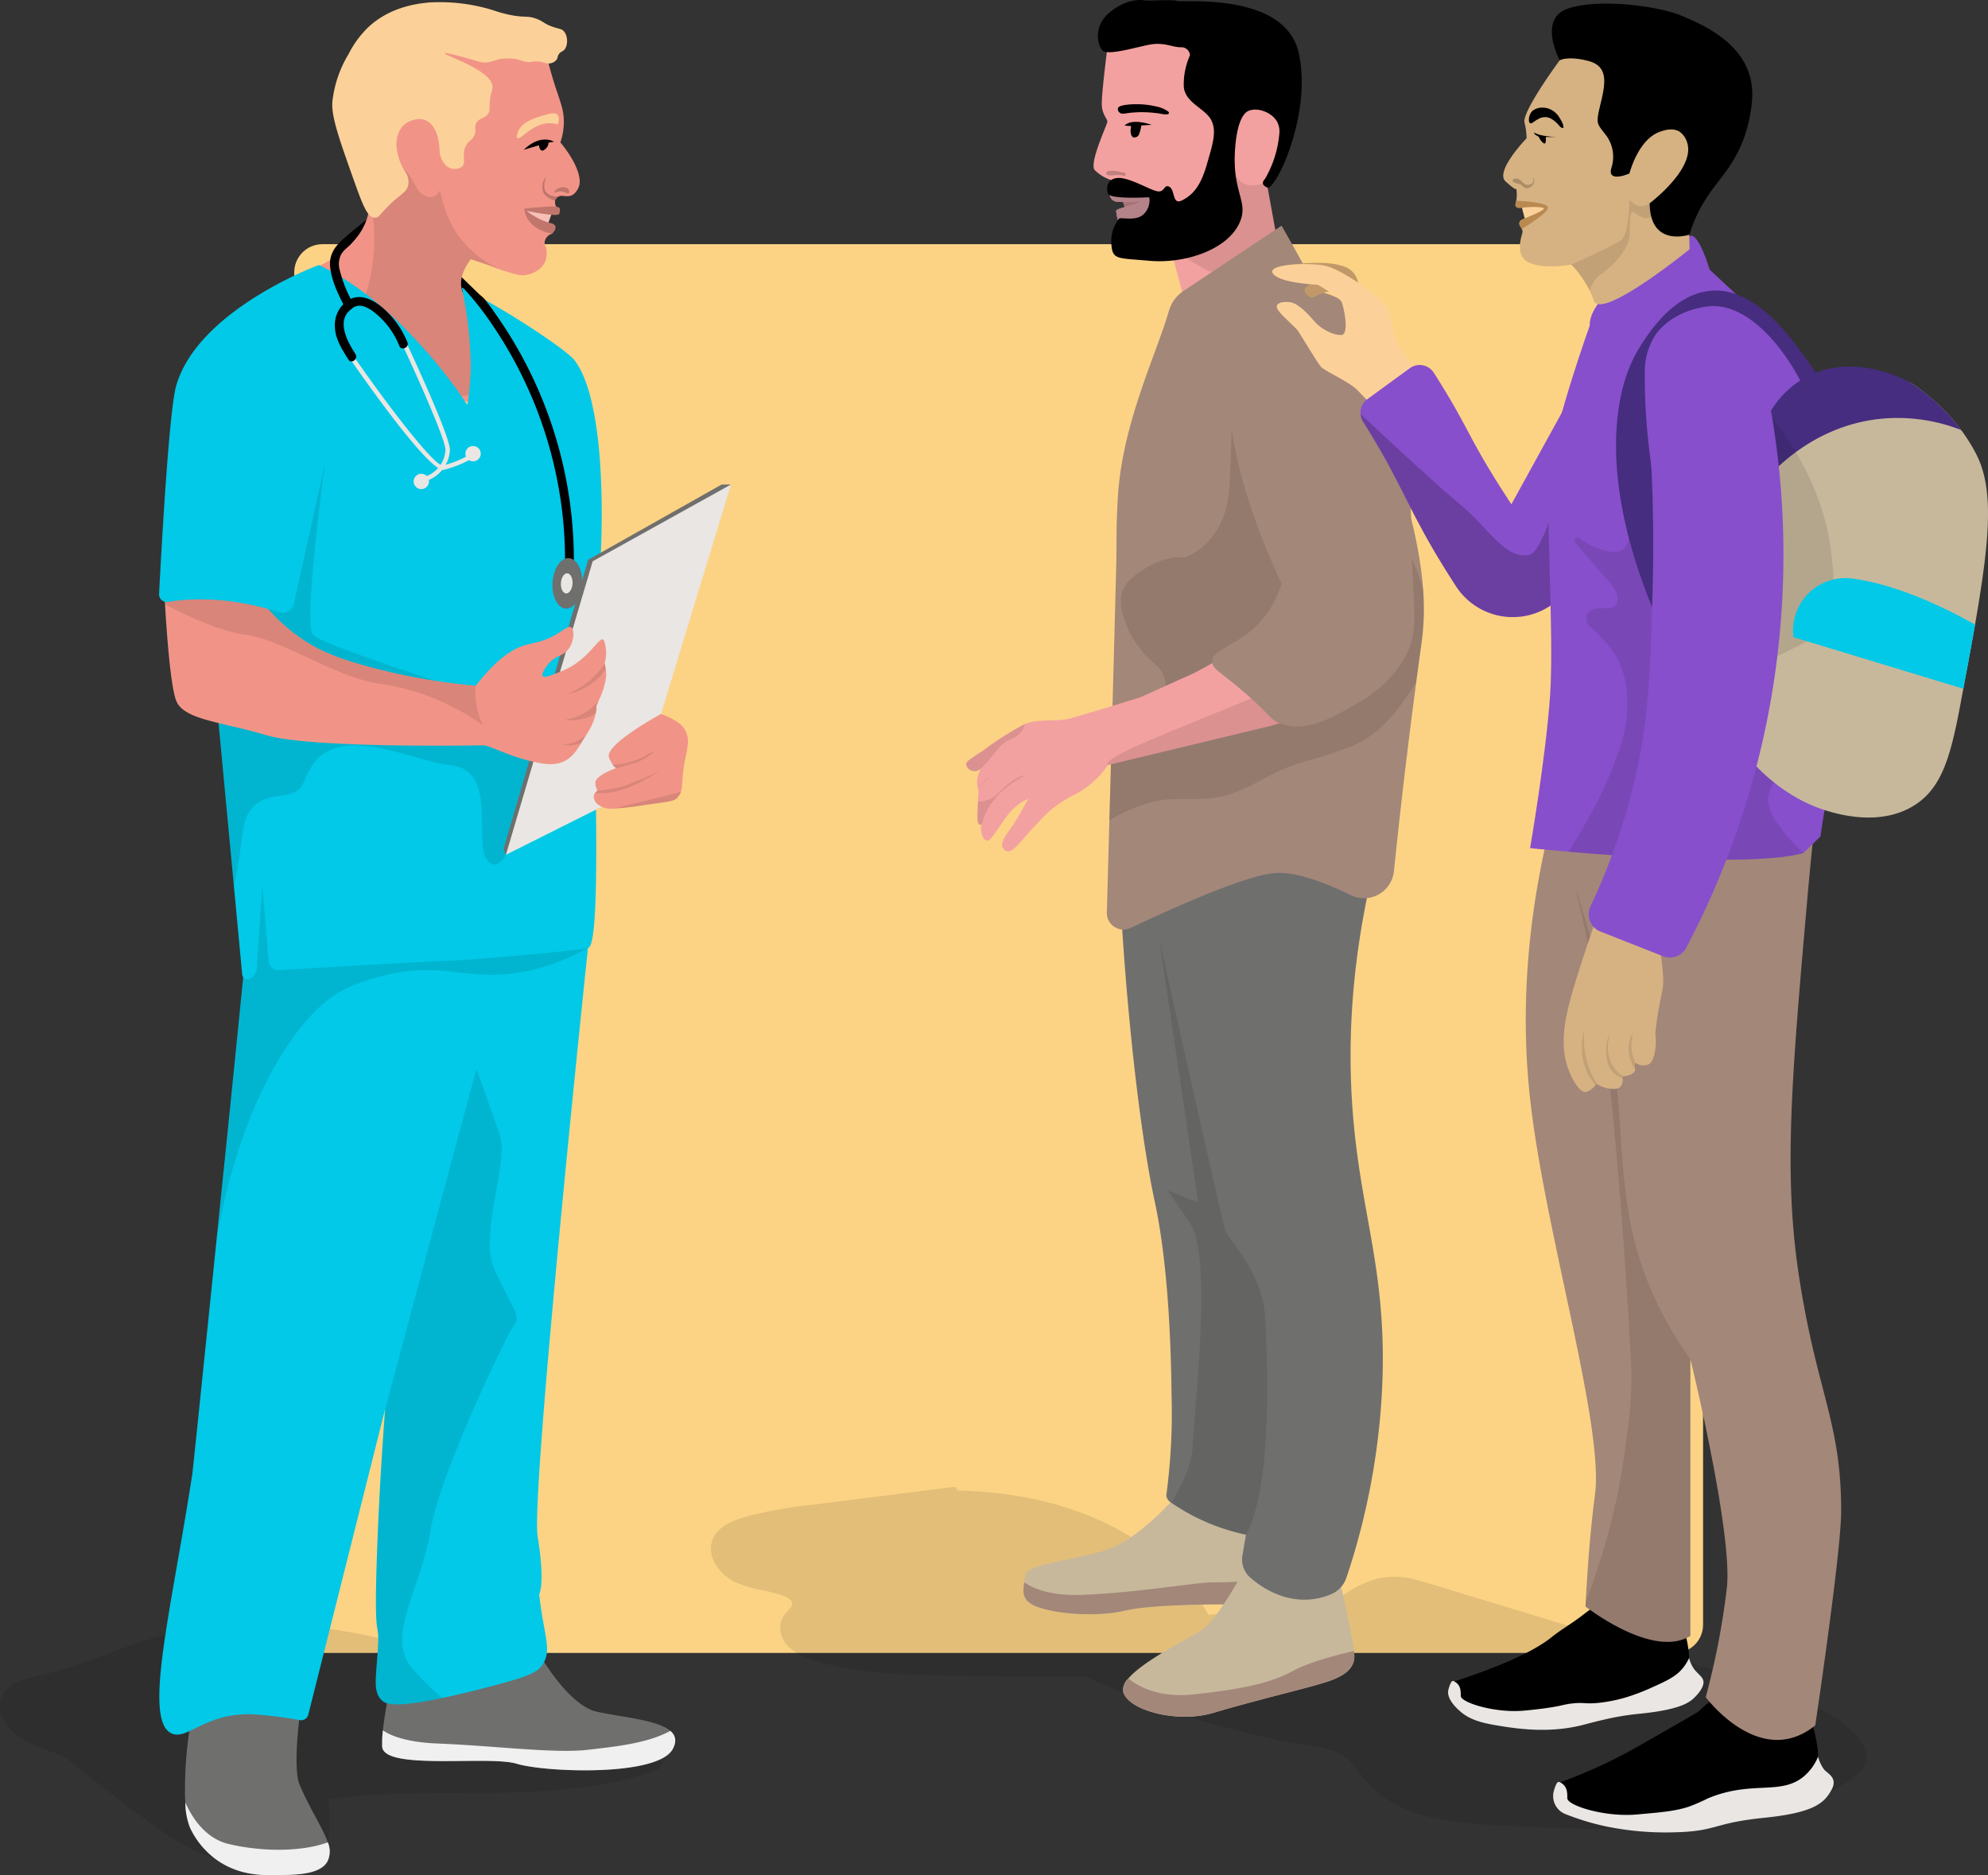
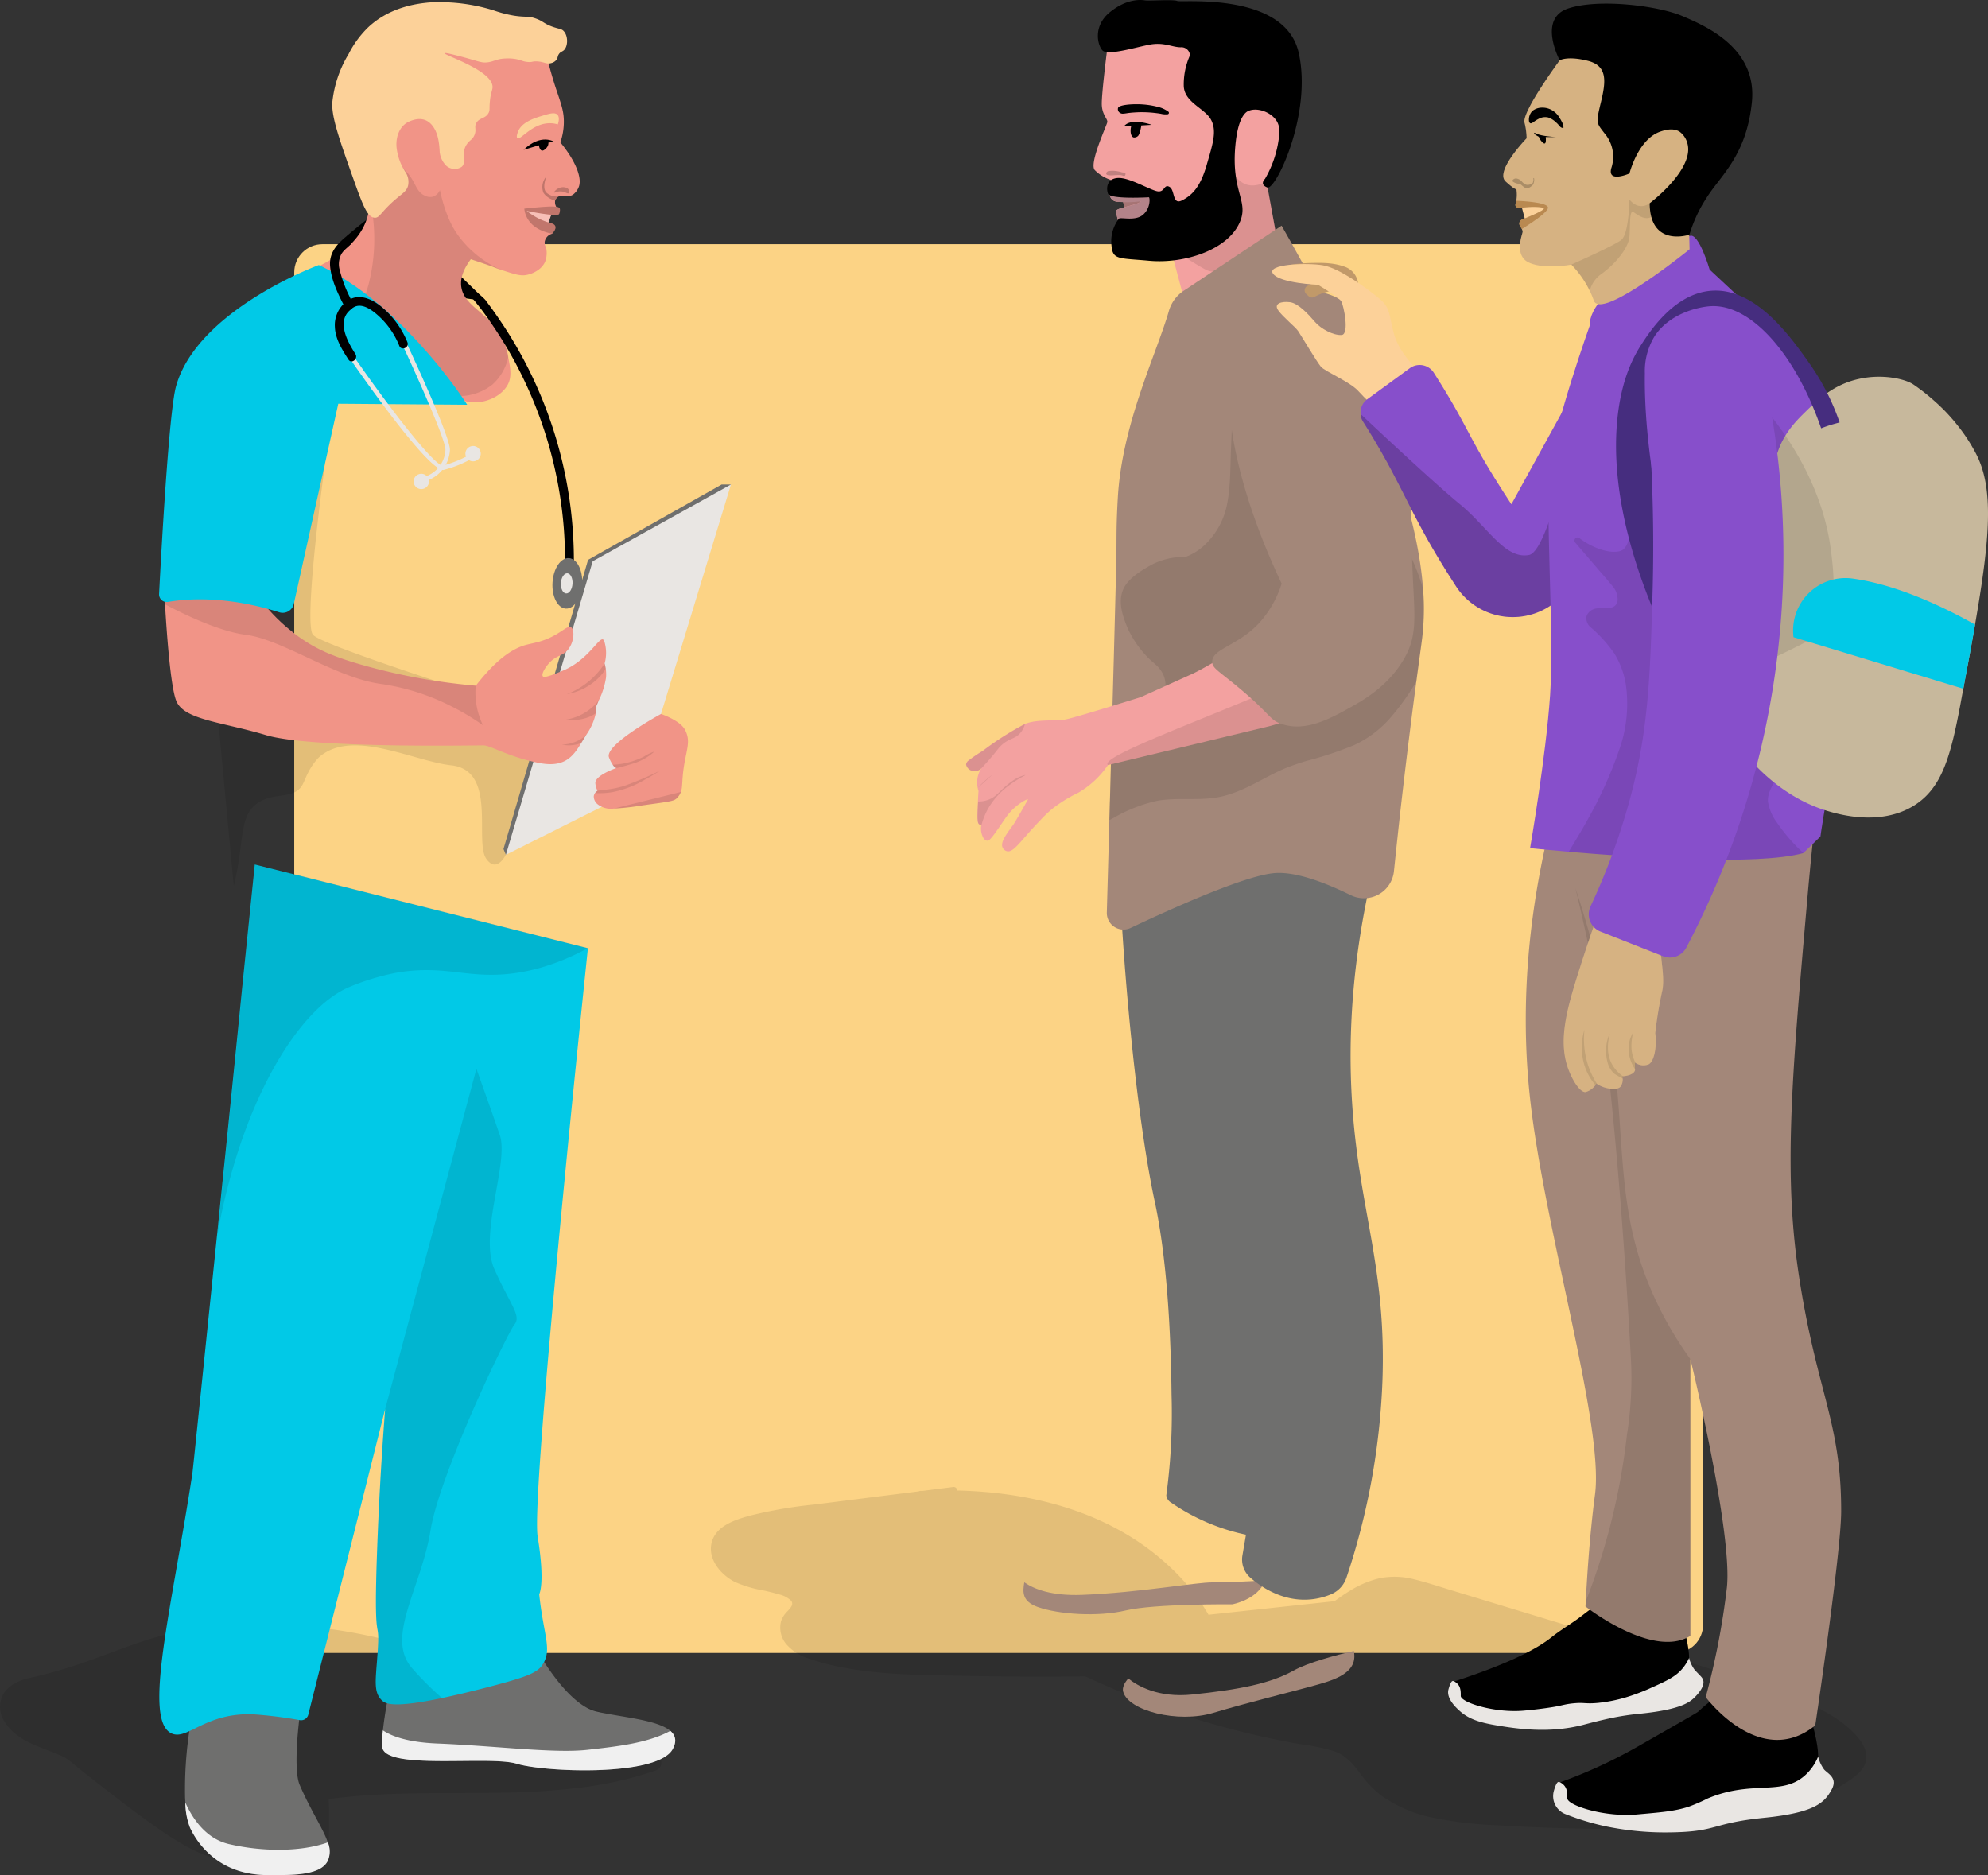
<svg xmlns="http://www.w3.org/2000/svg" width="423.33" height="399.315" viewBox="0 0 423.33 399.315">
  <rect x="0" y="0" width="423.33" height="399.315" fill="#333333" stroke="none" />
  <g id="Group_1905" data-name="Group 1905" transform="translate(-723.344 -1505)">
    <rect id="Rectangle_487" data-name="Rectangle 487" width="300" height="300" rx="6" transform="translate(786 1557)" fill="#fcd385" />
    <g id="outpatient-care-image" transform="translate(569 -1618)">
      <g id="Group_1042" data-name="Group 1042" transform="translate(-71 771)">
        <g id="Group_1017" data-name="Group 1017" transform="translate(225.344 2352)">
          <g id="Group_1001" data-name="Group 1001">
            <g id="characters_00000159453279419270764420000006106119645251922356_">
              <path id="Path_409" data-name="Path 409" d="M140.183,220.209a9.08,9.08,0,0,0-2.722-2.844,29.43,29.43,0,0,0-6.685-4.612c-5.505-2.783-11.767-3.494-17.771-4.463-10.058-5.566-31.928-15.955-59.832-15.472-22.218.393-28.071,7.321-46.991,11.494-1.074.242-3.963,1-5.415,3.313a5.614,5.614,0,0,0,.3,6.1C3.7,217.925,8.934,219,13.154,220.9c1.467.667,1.86,1.272,5.626,4.22,18.028,14.141,23.7,17.741,30.657,18.029.756.031.393-.031,2.753-.014,12.387.045,14.943,1.527,16.682-.334,1.24-1.331,1.21-4.218,1.195-10.012,0-1.15-.045-2.086-.091-2.707,12.039-1.647,24.229-1.148,36.344-1.36a154.456,154.456,0,0,0,17.922-1.164,84.932,84.932,0,0,0,8.923-1.665c1.452-.363,2.9-.755,4.325-1.209,2.012-.62,2.783-.8,3.146-1.527C141.166,222.129,140.5,220.829,140.183,220.209Z" transform="translate(0 153.041)" opacity="0.1" />
              <path id="Path_410" data-name="Path 410" d="M327.349,228.646c-3.343-3.281-7.637-5.323-11.949-7.032-10.451-4.128-21.279-7.229-32.018-10.481q-16.606-5.037-33.228-10.088c-2.707-.817-5.415-1.649-8.122-2.465-2.646-.8-5.278-1.694-7.97-2.344a16.527,16.527,0,0,0-7.352-.257,20.916,20.916,0,0,0-6.292,2.63c-1.164.7-2.269,1.468-3.358,2.269q-9.278,1-18.573,2c-2.752.3-5.5.591-8.257.893-.438-.74-.893-1.482-1.376-2.194a47.06,47.06,0,0,0-7.29-8.408c-12.129-11.178-28.691-15.5-44.859-15.865a.747.747,0,0,0-.846-.742l-6.444.817c-.181,0-.363.014-.559.014a.6.6,0,0,0-.318.092l-22.263,2.813a95.223,95.223,0,0,0-13.839,2.4c-3.237.907-7.411,2.269-8.092,6.08-.6,3.419,2.178,6.565,5.021,8a25.672,25.672,0,0,0,6.171,1.829c1.029.228,2.057.469,3.07.787a5.626,5.626,0,0,1,2.738,1.376c.65.848-.227,1.633-.787,2.255a5.415,5.415,0,0,0-1.361,2.133,5.529,5.529,0,0,0,1.043,4.793,10.147,10.147,0,0,0,4.749,3.1,45.9,45.9,0,0,0,6.488,1.77c9.15,1.89,18.693,1.784,27.98,1.982q12.275.248,24.546.09a182.225,182.225,0,0,0,22.567,8.773q7.532,2.361,15.26,4.084c2.6.575,5.2,1.1,7.819,1.558a43.566,43.566,0,0,1,7.366,1.527c2.406.879,3.9,2.571,5.384,4.583a23.388,23.388,0,0,0,4.385,4.673,28.421,28.421,0,0,0,11.39,4.932,84.155,84.155,0,0,0,13.5,1.572q8.621.523,17.258.7c10.224.212,20.583.332,30.748-.954,9.362-1.195,18.677-3.766,26.618-9.03,1.725-1.148,3.706-2.54,3.978-4.763C330.54,232.2,328.892,230.158,327.349,228.646Z" transform="translate(67.12 140.097)" opacity="0.1" />
              <path id="Path_411" data-name="Path 411" d="M226.419,205.208c4.673,4.235,6.836,4.779,7.894,4.159,2.163-1.285,1.013-8.273,1.861-8.438.045-.016.09.014.151.059.968.832,4.084,10.043,3.811,13.914s-5.05,5.612-5.05,5.612l-23.125,6.926s-12.326.756-12.538.756-9.56-1.8-9.56-1.8l-5.323-2.42.7-3.947a105.668,105.668,0,0,0,16.32-7.5c8.53-4.87,12.8-7.3,13.038-7.517,1.482-1.347,3.749-3.631,6.579-3.464a6.39,6.39,0,0,1,4.084,1.876A6.547,6.547,0,0,1,226.419,205.208Z" transform="translate(146.998 159.511)" />
              <path id="Path_412" data-name="Path 412" d="M186.714,220.756a4.111,4.111,0,0,1-2.481-4.9c.3-1.074.65-1.951,1.015-1.951a.967.967,0,0,1,.332.075c1.391.756,1.558,1.845,1.527,3.388s7.955,4.084,14.822,3.464c4.826-.438,7.865-.636,10.981-1.633a38.859,38.859,0,0,0,4.114-1.786c9.513-3.978,15.623-.469,20.63-4.84a10.943,10.943,0,0,0,2.858-4.053,7.873,7.873,0,0,0,1.3,2.768c.832.907,2.979,1.8,1.527,4.355s-3.327,4.781-14.187,5.884c-11.494,1.164-9.937,2.95-19.8,3.115a62.664,62.664,0,0,1-14.006-1.27A53.929,53.929,0,0,1,186.714,220.756Z" transform="translate(146.638 165.562)" fill="#e9e6e3" />
              <path id="Path_413" data-name="Path 413" d="M210.148,193.819c4.251,3.857,6.232,4.357,7.185,3.782,1.967-1.164.923-7.531,1.694-7.684.045-.014.092.016.137.061.877.756,3.721,9.136,3.464,12.675-.257,3.523-4.6,5.111-4.6,5.111a43.012,43.012,0,0,1-21.054,6.308c-4.854,1.119-8.681.7-11.4.7-.2,0-8.7-1.633-8.7-1.633l-4.854-2.208.634-3.6c12.312-4.023,17.892-7.168,20.675-9.392,1.921-1.543,4.084-2.8,6.065-4.279,2.8-2.118,4.053-3.268,5.99-3.146a5.783,5.783,0,0,1,3.7,1.709A5.171,5.171,0,0,1,210.148,193.819Z" transform="translate(137.027 150.74)" />
              <path id="Path_414" data-name="Path 414" d="M173.973,207.98c-.424-.394-2.8-2.465-2.253-4.461.271-.983.589-1.786.922-1.786a.59.59,0,0,1,.3.077c1.256.7,1.423,1.678,1.392,3.085s7.244,3.721,13.49,3.146c2.194-.2,4.024-.424,5.853-.711,2.269-.363,2.5-.575,4.145-.785,2.919-.349,2.858.151,5.943-.167a32.247,32.247,0,0,0,5.535-1.1c.106-.029.622-.181,1.3-.408,1.71-.575,3.011-1.119,3.751-1.452,3.857-1.725,5.794-2.587,7.321-4.491a9.562,9.562,0,0,0,1.285-2.1,7.2,7.2,0,0,0,1.18,2.526c1.24,1.347,1.574,1.529,1.8,2.133.528,1.423-1.452,3.388-1.725,3.661-.952.938-2.632,2.63-11.6,3.539a55.733,55.733,0,0,0-6.548,1c-2.693.589-4.463,1.074-5.46,1.331-7.517,2.012-14.732.817-18.724.151C178.328,210.567,175.924,209.811,173.973,207.98Z" transform="translate(136.722 156.24)" fill="#e9e6e3" />
              <path id="Path_415" data-name="Path 415" d="M132.917,24.626l1.134,3.524,4.9-1.528-3.221-4.084Z" transform="translate(105.878 17.415)" fill="#f3a1a0" opacity="0.6" />
              <path id="Path_416" data-name="Path 416" d="M129.858,35.232a8.5,8.5,0,0,0,3.555,2.148l-.243,2.284-.106.938s.014.045.031.121a1.708,1.708,0,0,0,.106.287c.045.076.09.151.137.242a.762.762,0,0,0,.1.136,1.608,1.608,0,0,0,1.166.59c1.3.091,5.5-.892,5.081-.091s-5.172,1.391-5.248,2.057a12.152,12.152,0,0,0,.62,2.753c.122.408.212.681.212.681l11.148-.136-.711,3.539,4.854,18.195,6.414-1.21,7.546-1.422,4.508-14.474-2.585-14.156v-.03l4.279-7.759.424-8.908S158.973,3.894,158.58,4.152c-.393.272-14.822-2.344-15.17-2.254-.347.076-8.606,3.161-8.606,3.161l-2.3,4.583s-1.225,9.6-1.135,11.721,1.256,2.995,1.18,3.645S128.633,33.78,129.858,35.232Z" transform="translate(103.249 0.971)" fill="#f3a1a0" />
              <path id="Path_417" data-name="Path 417" d="M131.527,24.372a.892.892,0,0,1,.031.121c.031.076.061.181.106.287.045.076.092.151.137.242a.872.872,0,0,0,.106.136,2.18,2.18,0,0,0,1.164.59,20.678,20.678,0,0,0,5.082-.091c-.424.8-5.172,1.391-5.25,2.057a12.077,12.077,0,0,0,.622,2.753,21.155,21.155,0,0,0,4.324-.318c2.073-.378,2.542-.8,2.693-.953,1.225-1.195,1.179-3.63.3-5.006-1.331-2.057-5.187-2.707-9.211-.726Z" transform="translate(104.77 17.2)" fill="#b38389" />
              <path id="Path_418" data-name="Path 418" d="M139.314,38.06s3.48,2.359,6.232,3.872,4.249-.439,6.911-1.906a.508.508,0,0,1,.393-.076c.938.439-1.209,6.942-3.6,13.385l7.547-1.422,4.508-14.474-2.587-14.156c-5.912,3.085-7.637-3.312-7.637-3.312Z" transform="translate(110.973 15.37)" opacity="0.1" />
              <path id="Path_419" data-name="Path 419" d="M131.128,21.031a.639.639,0,0,1,.575-.439,5.375,5.375,0,0,1,1.558.015,6.653,6.653,0,0,1,1.211.272,3.591,3.591,0,0,1,.559.091.3.3,0,0,1,.181.393l-.014.015a.293.293,0,0,1-.393.257c-.167-.06-.332-.106-.514-.166-.878-.076-1.77.106-2.632.03C131.385,21.469,131.052,21.378,131.128,21.031Z" transform="translate(104.444 15.823)" opacity="0.21" />
              <path id="Path_420" data-name="Path 420" d="M132.675,14.248a1.069,1.069,0,0,0,.891.423c.5-.015,1-.136,1.482-.181.544-.061,1.1-.091,1.649-.121a24.588,24.588,0,0,1,3.342.106c.544.061,1.074.121,1.6.212a4.1,4.1,0,0,0,1.482.106.314.314,0,0,0,.12-.56,6.426,6.426,0,0,0-2.465-1.074,18.137,18.137,0,0,0-2.858-.454,19.784,19.784,0,0,0-2.919,0c-2.177.182-2.4.59-2.465.741A.924.924,0,0,0,132.675,14.248Z" transform="translate(105.544 9.538)" />
              <path id="Path_421" data-name="Path 421" d="M139.057,15.377s-4.19-1.527-5.762.166l1.407.106c-.3,1.255-.031,2.208.469,2.4a1.125,1.125,0,0,0,1.013-.333s.377-.348.681-2.208Z" transform="translate(106.179 11.207)" />
              <path id="Path_422" data-name="Path 422" d="M161.391,58.065,148.777,62.95l7.382,10.9a17.217,17.217,0,0,0,2.237-2.223c1.378-1.452,2.707-2.919,3.979-4.447s2.51-3.1,3.674-4.7a22,22,0,0,0,1.452-2.027Z" transform="translate(118.511 45.714)" />
              <path id="Path_423" data-name="Path 423" d="M149.734,12.093a1.807,1.807,0,0,0-1.967-1.724c-1.935-.015-3.568-1.18-6.805-.529-3.221.65-8.848,2.359-9.892,1.165s-1.965-5.142,1.559-8.061c3.523-2.9,6.518-2.722,7.486-2.571.983.166,6-.242,6.926.136C147.964.9,169.954-1.5,172.89,11.533S167.958,40.92,166.2,40.224s-.485-1.83-.485-1.83a22.97,22.97,0,0,0,3.07-9.861,4.369,4.369,0,0,0-.438-2.208c-1.089-2.087-4.19-3.237-6.124-2.42-.485.2-2.269,1.1-2.83,7.532-.846,9.544,2.738,11.555,1.1,15.835-2.345,6.156-11.812,9.256-19.435,8.56-6.579-.6-7.774-.166-8.031-3.267a7.94,7.94,0,0,1,1.572-5.687c.424-.393,3.464.6,5.144-.847s1.466-3.736,1.24-3.721-8.257.469-8.7-.771-.2-3.252,2.179-3.342,6.473,2.4,8.212,2.813,1.452-1.588,2.691-.923.56,3.978,2.707,2.874c2.163-1.1,3.857-2.859,5.189-7.4,1.315-4.552,2.253-7.29.983-9.725-1.27-2.45-5.6-3.645-5.823-7.124A15.087,15.087,0,0,1,149.734,12.093Z" transform="translate(103.656 -0.3)" />
-               <path id="Path_424" data-name="Path 424" d="M124.393,201.407c4.385,1.543,12.689,2.147,18.738.711s22.656-1.3,22.656-1.3,5.429-.968,7-5.082a6.682,6.682,0,0,0,.424-2.147c.165-5.93-4.809-16.124-4.809-16.124l-15.019.8s-7.743,8.922-14.626,11.054-16.954,2.966-17.091,5.339a12.635,12.635,0,0,1-.181,1.482C121.156,198.125,120.9,200.182,124.393,201.407Z" transform="translate(96.63 140.823)" fill="#c7b89c" />
              <path id="Path_425" data-name="Path 425" d="M124.393,193.306c4.385,1.543,12.689,2.147,18.738.711s22.656-1.3,22.656-1.3,5.429-.968,7-5.082c-3.131.167-8.53.438-11.087.408-3.721-.045-15.472,2.179-27.935,2.663-6.487.243-10.208-1.225-12.281-2.677C121.156,190.023,120.9,192.081,124.393,193.306Z" transform="translate(96.63 148.924)" fill="#a38779" />
-               <path id="Path_426" data-name="Path 426" d="M133.153,212.655c1.073,4.037,11.629,6.76,19.162,4.506s17.256-4.628,21.038-5.686c3.8-1.074,9.376-2.375,9.013-6.76-.014-.226-.045-.483-.076-.756-.62-5.066-3.721-17.982-3.721-17.982H159.347s-6.049,11.388-9.6,13.641c-2.813,1.784-12.236,6.383-15.5,10.224A3.242,3.242,0,0,0,133.153,212.655Z" transform="translate(106.018 147.604)" fill="#c7b89c" />
              <path id="Path_427" data-name="Path 427" d="M133.153,204.682c1.073,4.037,11.629,6.761,19.162,4.506s17.256-4.628,21.038-5.686c3.8-1.074,9.376-2.375,9.013-6.761-.014-.226-.045-.483-.076-.756-3.978.938-9.815,2.5-12.84,4.19-4.871,2.722-11.388,4.039-21.582,5.1-7.274.756-11.692-1.859-13.627-3.419C133.365,202.866,132.925,203.834,133.153,204.682Z" transform="translate(106.018 155.577)" fill="#a38779" />
              <path id="Path_428" data-name="Path 428" d="M143.851,222.305a130.735,130.735,0,0,1-1.119,21.431,2.123,2.123,0,0,0,1.089,1.574A43.978,43.978,0,0,0,159.7,252.1l-.756,4.418a5.128,5.128,0,0,0,1.723,4.764c2.571,2.208,7.2,5.172,12.948,4.581a14.875,14.875,0,0,0,4.2-1.073,5.87,5.87,0,0,0,3.282-3.555,149.261,149.261,0,0,0,7.668-42.076c.8-23.9-4.779-35.648-6.383-57.776-1.073-14.746-.514-36.192,7.714-63.022,0,0-56.051-8.742-57.262,0s2.179,58.335,7.441,82.806C142.913,193.4,143.714,209.39,143.851,222.305Z" transform="translate(105.621 74.718)" fill="#6f6f6e" />
-               <path id="Path_429" data-name="Path 429" d="M143.966,172.145c4.779,7.017,1.028,38.022.559,47.672-.181,3.629-2.133,7.925-4.506,11.872a43.909,43.909,0,0,0,15.88,6.791c5.58-10.163,4.6-35.588,4.114-45.751-.485-10.179-7.745-16.712-8.546-19.132-.785-2.361-13.49-59.378-14.08-62.041l8.333,56.233-6.5-2.646C139.263,165.248,139.791,166,143.966,172.145Z" transform="translate(109.438 88.323)" opacity="0.1" />
              <path id="Path_430" data-name="Path 430" d="M198.313,115.09c-.12,1.013-.573,4.189-1.223,9.075-.773,5.762-1.816,13.93-2.95,23.715-.726,6.231-1.315,11.842-1.815,16.637a6.408,6.408,0,0,1-9.2,5.1c-5.172-2.54-11.706-5.127-16.349-4.689-6.412.591-22.249,7.759-30.522,11.676a3.546,3.546,0,0,1-5.066-3.311c.181-6.626.424-15.109.544-19.6q.046-1.724.092-3.494c.014-.393.031-.817.045-1.24.075-2.753.151-5.6.226-8.485.016-.529.031-1.044.047-1.543,0-.363.014-.726.029-1.089.016-.545.031-1.089.047-1.633.014-.439.014-.877.031-1.331.029-1.255.075-2.526.1-3.781.106-3.932.212-7.849.318-11.616.2-7.532.379-14.489.516-19.9.151-5.717-.077-7.169.347-14.595.893-15.744,8.259-30.672,10.875-39.777a7.7,7.7,0,0,1,3.131-4.28L168.4,27.052c21.7,37.856,28.979,61.768,30.127,77.346A52.962,52.962,0,0,1,198.313,115.09Z" transform="translate(104.502 21.009)" fill="#a38779" />
              <path id="Path_431" data-name="Path 431" d="M198.3,88.885a51.106,51.106,0,0,0-5.853-12.871c-3.933-6.216-9.27-11.268-15.034-15.775-2.964-2.3-6.019-4.477-9.074-6.67a37.6,37.6,0,0,0-9.482-5.354c.014-.378.031-.741.045-1.119.031-.65-.983-.8-1-.151-.182,4.1-.347,8.212-.514,12.311-.151,3.857-.075,7.819-.832,11.616a16.136,16.136,0,0,1-4.371,8.273,12.193,12.193,0,0,1-3.735,2.632c-1.633.711-1.013.212-2.693.393a14.865,14.865,0,0,0-4.173,1.059,10.662,10.662,0,0,0-1.18.56c-2.116,1.18-4.84,2.828-5.884,5.036-1.24,2.617-.286,5.656.817,8.3a21.846,21.846,0,0,0,4.553,6.564c.2.227,1.633,1.452,1.831,1.664,3.78,3.963-.591,6.7,4.34,9.15-1.392.091-2.783.212-4.159.3q-3.153.272-6.308.5c-1.164.091-2.328.166-3.493.257-.031,1.255-.077,2.526-.106,3.781-.016.454-.016.892-.031,1.331-.016.545-.031,1.089-.047,1.633-.014.363-.029.726-.029,1.089-.016.5-.031,1.013-.047,1.543-.075,2.889-.151,5.732-.226,8.485-.014.423-.031.832-.045,1.24q-.046,1.77-.092,3.494.455-.272.907-.5a32.152,32.152,0,0,1,9.423-3.675c3.888-.65,7.835-.091,11.737-.56,3.7-.454,7-2.072,10.255-3.8,1.617-.862,3.252-1.724,4.93-2.45a49.146,49.146,0,0,1,4.826-1.679,77.629,77.629,0,0,0,10.057-3.342,23.238,23.238,0,0,0,8.045-6.2,50.143,50.143,0,0,0,5.174-7.305c.65-4.885,1.1-8.061,1.223-9.075A52.748,52.748,0,0,0,198.3,88.885Z" transform="translate(104.737 36.522)" opacity="0.1" />
              <path id="Path_432" data-name="Path 432" d="M203.213,60.552c1.36,12.886-.862,26.725-4.175,39.081a27.818,27.818,0,0,1-20.192,20.04l-34.135,8.213a19.583,19.583,0,0,1-6.292,5.883,30.124,30.124,0,0,0-5.6,3.464,27.234,27.234,0,0,0-2.54,2.435c-4.251,4.386-5.657,7-7.154,6.55a1.381,1.381,0,0,1-.832-.728c-.53-1.073.6-2.646,2.283-4.93,0,0,.469-.65,3.04-5.233.014-.03.061-.106.045-.136-.12-.166-2.632,1.149-4.324,3.373-.848,1.119-2.83,4.265-3.751,5.142a.906.906,0,0,1-.636.3.11.11,0,0,1-.059-.015,1.216,1.216,0,0,1-.728-.62,4.043,4.043,0,0,1-.408-2.768l-.014-.061a.479.479,0,0,1-.41,0c-.5-.227-.483-1.407-.347-4.25.014-.212.031-.439.031-.665.031-.56.059-1.195.106-1.86a3.094,3.094,0,0,1,.029-.348,3.987,3.987,0,0,1-.181-.7,5.54,5.54,0,0,1,.8-4.174.7.7,0,0,0-.106.106,1.976,1.976,0,0,1-1.649.514,1.849,1.849,0,0,1-1.5-1.331.81.81,0,0,1,.09-.454c.061-.091.137-.2.2-.287,0,0,.014,0,0-.015a29.73,29.73,0,0,1,3.221-2.208,64,64,0,0,1,8.893-5.687c.031-.015.059-.015.09-.03,2.677-1.119,6.579-.545,8.8-1s15.91-4.734,15.91-4.734c3.631-1.633,7.26-3.282,10.889-4.915,4.9-2.284,17.923-10.784,22.807-13.068,3.464-14.671-3.841-20.3-3.8-28.888.031-6.5-.377-13.809,4.342-18.391,2.736-2.662,7.3-4.522,10.844-2.919,1.3.575,3.886,2.284,5.489,9.543v.015A49.492,49.492,0,0,1,203.213,60.552Z" transform="translate(91.223 35.029)" fill="#f3a1a0" />
              <path id="Path_433" data-name="Path 433" d="M127.024,86.141a4.688,4.688,0,0,1-1.18,2.1c-1.15,1.149-2.283.892-4.008,2.571-.514.514-.514.635-1.709,2.072-.968,1.149-1.8,2.057-2.359,2.647a.7.7,0,0,0-.106.106,1.977,1.977,0,0,1-1.649.514,1.849,1.849,0,0,1-1.5-1.331.81.81,0,0,1,.09-.454c.061-.091.137-.2.2-.287,0,0,.014,0,0-.015a29.947,29.947,0,0,1,3.221-2.208,64.018,64.018,0,0,1,8.893-5.687A.968.968,0,0,0,127.024,86.141Z" transform="translate(91.216 68.078)" opacity="0.1" />
              <path id="Path_434" data-name="Path 434" d="M115.886,94.926a22.184,22.184,0,0,1,3.1-2.783Z" transform="translate(92.311 72.859)" opacity="0.1" />
              <path id="Path_435" data-name="Path 435" d="M118.019,97.489c2.118-.726,2.646-2.238,5.1-3.917a7.527,7.527,0,0,1,2.919-1.407c.106.181-4.991,2.117-7.835,7.018a14.3,14.3,0,0,0-1.482,3.6l-.014-.061a.48.48,0,0,1-.41,0c-.5-.227-.483-1.407-.347-4.25.014-.212.031-.439.031-.665A5.911,5.911,0,0,0,118.019,97.489Z" transform="translate(92.295 72.868)" opacity="0.1" />
              <path id="Path_436" data-name="Path 436" d="M188.973,50.312l.909,5.732c1.36,12.886-.862,26.725-4.175,39.082a27.818,27.818,0,0,1-20.192,20.04l-34.135,8.213c-2.451-2.087,32.094-13.778,42.636-19.873C184.481,97.485,188.9,51.189,188.973,50.312Z" transform="translate(104.554 39.538)" opacity="0.1" />
              <path id="Path_437" data-name="Path 437" d="M158.467,97.129c-12.826-27.194-15.048-50.863-5.005-58.91a16.941,16.941,0,0,1,14.277-2.934c10.194,2.8,14.035,16.728,16.243,24.759,1.619,5.883,1.845,14.232,2.238,30.7.288,11.948,1.558,16.516-1.468,22.006-3.327,6.065-8.924,9.2-11.4,10.587-4.387,2.465-9.71,5.445-14.9,3.675-2.769-.938-2.179-2.1-10.149-8.576-3.555-2.889-4.628-3.433-4.628-4.673,0-2.964,6.261-3.479,10.844-9.226A22.744,22.744,0,0,0,158.467,97.129Z" transform="translate(114.448 27.159)" fill="#a38779" />
              <path id="Path_438" data-name="Path 438" d="M163.159,31.646a18.957,18.957,0,0,0-2.783-.181c-1.225-.015-8.561-.061-8.893,1.77a.865.865,0,0,0,.061.454c.2.5.907,1.044,5.429,1.059,1.013,0,2.406-.015,4.084-.136l-3.342,1.77A1.061,1.061,0,0,0,157.5,38.1l.514.469a1.073,1.073,0,0,0,1.225.136,11.388,11.388,0,0,1,4.96-1.422s.667-.03,4.764.348l-.5-2.238a4.3,4.3,0,0,0-2.858-3.146A13.482,13.482,0,0,0,163.159,31.646Z" transform="translate(120.66 24.522)" fill="#c19969" />
              <path id="Path_439" data-name="Path 439" d="M182.8,55.235s-4.748-4.144-6.018-8.545-.605-5.641-3.358-7.88-8.334-6.337-11.812-6.942c-3.494-.605-12.13-.257-10.648,1.785s9.56,2.359,9.56,2.359,4.447,2.617,4.975,3.539,1.786,7.063.047,7.154-4.357-1.27-5.672-2.8-3.494-3.963-5.325-4.189-3.493.3-2.479,1.739c1,1.437,3.615,3.494,4.234,4.4s3.963,6.549,4.84,7.592,6.322,3.267,8.061,5.279,13.219,12.78,13.219,12.78Z" transform="translate(120.119 24.633)" fill="#fcd199" />
              <g id="Group_123" data-name="Group 123" transform="translate(270.915 56.232)" opacity="0.15">
                <g id="Group_122" data-name="Group 122" opacity="0.15">
                  <g id="Group_121" data-name="Group 121" opacity="0.15">
                    <path id="Path_440" data-name="Path 440" d="M182.8,55.235s-4.748-4.144-6.018-8.545-.605-5.641-3.358-7.88-8.334-6.337-11.812-6.942c-3.494-.605-12.13-.257-10.648,1.785s9.56,2.359,9.56,2.359,4.447,2.617,4.975,3.539,1.786,7.063.047,7.154-4.357-1.27-5.672-2.8-3.494-3.963-5.325-4.189-3.493.3-2.479,1.739c1,1.437,3.615,3.494,4.234,4.4s3.963,6.549,4.84,7.592,6.322,3.267,8.061,5.279,13.219,12.78,13.219,12.78Z" transform="translate(-150.796 -31.6)" opacity="0.15" />
                  </g>
                </g>
              </g>
              <path id="Path_441" data-name="Path 441" d="M237.821,48.715Q225.888,64.347,214,79.962q-4.447,5.808-8.862,11.616a14.413,14.413,0,0,1-23.549-.892c-.71-1.1-1.376-2.148-2.01-3.146-.273-.454-.56-.907-.817-1.331-2.283-3.705-3.963-6.73-5.415-9.5-.559-1.028-1.058-2.027-1.558-3.01-1.164-2.3-2.269-4.507-3.539-6.912-.181-.348-.363-.7-.559-1.059-.181-.348-.379-.711-.575-1.089s-.408-.711-.62-1.089a5.715,5.715,0,0,0-.318-.575c-.2-.363-.408-.741-.62-1.1-1.089-1.891-2.314-3.963-3.8-6.307a3.419,3.419,0,0,1-.485-1.558,3.528,3.528,0,0,1,1.452-3.176l9.015-6.579a3.574,3.574,0,0,1,5.127.968c7.97,12.493,7,13.521,16.516,28q8.006-14.542,16-29.069Q223.613,46.439,237.821,48.715Z" transform="translate(128.457 34.162)" fill="#874fcb" />
              <path id="Path_442" data-name="Path 442" d="M213.993,79.7q-4.447,5.808-8.862,11.616a14.412,14.412,0,0,1-23.548-.892c-.711-1.1-1.378-2.148-2.012-3.146-.273-.454-.56-.907-.817-1.331-2.283-3.705-3.961-6.73-5.415-9.5-.544-1.029-1.058-2.027-1.558-3.01-1.164-2.3-2.267-4.507-3.539-6.912-.181-.348-.363-.7-.559-1.059-.181-.348-.379-.711-.575-1.089-.212-.363-.408-.726-.62-1.089a5.743,5.743,0,0,0-.318-.575c-.2-.363-.408-.726-.62-1.1-1.089-1.891-2.314-3.963-3.8-6.307a3.4,3.4,0,0,1-.483-1.558c3.947,3.721,16.092,15.079,21.083,19.147,6,4.9,9.633,11.842,14.777,10.874s12.251-39.883,12.251-39.883Z" transform="translate(128.463 34.421)" opacity="0.21" />
              <path id="Path_443" data-name="Path 443" d="M248.008,244.451c0,8.773-5.519,45.631-5.519,45.631-11.8,9.529-23.323-6.02-23.323-6.02a161.653,161.653,0,0,0,4.508-23.336c1.256-11.782-7.774-48.656-7.774-48.656v58.94c-8.016,5.021-22.338-6.261-22.338-6.261s.014-.377.061-1.089c.165-3.282.726-13.445,1.965-22.746,1.951-14.656-10.663-56.037-13.794-84.017-1.407-12.553-1.951-31.444,3.509-55.431q21.076-1.112,42.137-2.238L242.4,97.775c-.377,3.479-.922,8.667-1.482,14.973-3.539,40.308-5.309,60.467-1.678,83.048C243.033,219.541,248.008,225.7,248.008,244.451Z" transform="translate(144.056 77.346)" fill="#a38779" />
              <path id="Path_444" data-name="Path 444" d="M211.207,205.855V264.8c-8.014,5.021-22.339-6.263-22.339-6.263s.016-.377.061-1.089a140.182,140.182,0,0,0,8.756-35.376,76.876,76.876,0,0,0,.862-16.212c-2.707-49.548-6.473-74.881-6.473-74.9-1.074-6.006-2.783-14.777-5.339-25.364a183.629,183.629,0,0,1,8.137,35.692c2.542,20.555.622,34.53,9.166,52.467A77.266,77.266,0,0,0,211.207,205.855Z" transform="translate(148.748 83.576)" opacity="0.1" />
              <path id="Path_445" data-name="Path 445" d="M206.375,132.933a89.085,89.085,0,0,0-1.543,9.242,12.572,12.572,0,0,1-.137,4.31c-.408,1.755-.968,2.163-1.24,2.314a2.933,2.933,0,0,1-2.632-.181c-.151-.075-.257-.135-.287-.151v1.482c-.061.636-.7.983-1.331,1.18a5.2,5.2,0,0,1-.816.181,3.9,3.9,0,0,1-.516.045,4.4,4.4,0,0,1,.031.53,2.77,2.77,0,0,1-.424,1.647c-.74.879-2.677.41-3.175.287a6.2,6.2,0,0,1-1.3-.5,6,6,0,0,1-.681-.41c-.061.092-.137.228-.243.363a3.982,3.982,0,0,1-2.041,1.437c-1.195.2-3.056-2.691-3.978-5.656-1.741-5.627-.077-11.9,2.314-19.48,1.527-4.87,3.523-10.83,6.035-17.621q10.728-6.783,21.476-13.567s-8.122,16.743-9.5,20.827C205,123.314,207.07,128.986,206.375,132.933Z" transform="translate(147.637 77.835)" fill="#fcd199" />
              <path id="Path_446" data-name="Path 446" d="M206.375,132.933a89.085,89.085,0,0,0-1.543,9.242,12.572,12.572,0,0,1-.137,4.31c-.408,1.755-.968,2.163-1.24,2.314a2.933,2.933,0,0,1-2.632-.181c-.151-.075-.257-.135-.287-.151v1.482c-.061.636-.7.983-1.331,1.18a5.2,5.2,0,0,1-.816.181,3.9,3.9,0,0,1-.516.045,4.4,4.4,0,0,1,.031.53,2.77,2.77,0,0,1-.424,1.647c-.74.879-2.677.41-3.175.287a6.2,6.2,0,0,1-1.3-.5,6,6,0,0,1-.681-.41c-.061.092-.137.228-.243.363a3.982,3.982,0,0,1-2.041,1.437c-1.195.2-3.056-2.691-3.978-5.656-1.741-5.627-.077-11.9,2.314-19.48,1.527-4.87,3.523-10.83,6.035-17.621q10.728-6.783,21.476-13.567s-8.122,16.743-9.5,20.827C205,123.314,207.07,128.986,206.375,132.933Z" transform="translate(147.637 77.835)" opacity="0.15" />
              <path id="Path_447" data-name="Path 447" d="M243.185,156.181l-3.629,3.524c-9.741,2.738-36.389.907-49.986-.273-4.976-.422-8.214-.771-8.214-.771s3.358-19.344,4.265-32.608-1.134-39.792,0-49,8.44-29.674,8.44-29.674c-.3-7.653,19.435-18.437,21.34-19.1,1.906-.681,4.19,7.184,4.19,7.184,14.928,13.824,16.895,16.516,16.895,16.516,5.384,7.426,6.563,14.5,8.5,26.21,2.5,15.034-.5,13.9,1.346,32.82.711,7.32,3.056,27.043-1.346,35.512C244.38,147.7,243.185,156.181,243.185,156.181Z" transform="translate(144.463 21.95)" fill="#874fcb" />
              <path id="Path_448" data-name="Path 448" d="M237.752,110.166c-1.9-3.464-2.192-7.577-3.342-11.358-4.644-15.261-2.33-46.507-5.611-46.961-2.133-.3-5.431,12.659-8.32,12.13-.575-.106-1.225-1.1-2.585-3.055a24.25,24.25,0,0,1-2.133-3.63,10.113,10.113,0,0,1-1.346,1.3c-.728.439-1.468.862-2.194,1.3a7.475,7.475,0,0,1-3.827.726,7.955,7.955,0,0,1-1.588-.03c.2,2.208.3,4.794-.349,4.961-1.27.333-4.084-8.712-5.717-8.379-2.253.439.438,18.089-3.78,19.4-2.436.756-6.428-.892-8.758-2.753a.66.66,0,0,0-.907.938l5.4,6.292c.816.938,1.648,1.875,2.42,2.843a4.445,4.445,0,0,1,1.24,3.176c-.379,2.647-3.584,1.134-5.295,1.981a2.412,2.412,0,0,0-1.36,1.512,2.583,2.583,0,0,0,1.089,2.42,29.947,29.947,0,0,1,4.885,5.46,18.269,18.269,0,0,1,2.42,6.519,29.168,29.168,0,0,1-1.513,14.247,87.768,87.768,0,0,1-6.367,14.126c-1.164,2.148-2.434,4.25-3.69,6.337-.2.318-.379.636-.589.968,13.6,1.164,40.261,2.995,49.986.271a36.973,36.973,0,0,1-5.672-6.533,9.931,9.931,0,0,1-1.892-4.507c-.09-1.724.923-3.267,1.68-4.734a27.718,27.718,0,0,0,2.828-10c2.163,1.679,4.34,3.343,6.5,5.021a.665.665,0,0,0,1.013-.3C241.473,116.322,239.385,113.13,237.752,110.166Z" transform="translate(148.112 40.756)" opacity="0.1" />
              <path id="Path_449" data-name="Path 449" d="M259.5,97.725c-.453,2.632-.967,5.445-1.513,8.409-.014.06-.029.151-.045.212-.2,1.059-.393,2.1-.605,3.191-.1.62-.21,1.24-.332,1.86-.212,1.074-.408,2.193-.62,3.327-2.088,11.086-3.933,17.816-9.845,21.522-7.276,4.552-16.3,1.83-18.634,1.119-11.69-3.539-21.476-14.489-25.046-26.5-.181-.559-.332-1.119-.469-1.679-.681-2.738.5-8.076,2.693-14.671,6.094-18.331,11.554-21.749,11.6-28.026a16.861,16.861,0,0,1,.469-4.356c1.148-4.658,4.143-7.668,6.2-9.68,2.632-2.571,5.974-5.853,11.48-7.048,5.156-1.119,9.831.076,11.464,1.149.332.212,1.876,1.3,3.04,2.269.363.3.712.59,1.074.908s.756.665,1.134,1.013c.514.484,1.044.983,1.558,1.512.787.817,1.558,1.679,2.3,2.586q.566.7,1.134,1.452a36.389,36.389,0,0,1,3.162,5.036C263.558,68.716,262.7,79.333,259.5,97.725Z" transform="translate(161.069 35.275)" fill="#c7b89c" />
-               <path id="Path_450" data-name="Path 450" d="M251.9,57.265a36.982,36.982,0,0,0-17.7-2.329c-14.807,1.755-23.488,12.205-25.423,14.671-.243-2.314-.5-4.613-.742-6.927.167-1.331,1.513-11.071,10.012-16.2,10.632-6.4,22.567.348,23.609,1.044.181.121,1.77,1.21,3.042,2.269.363.3.71.59,1.073.907.379.318.756.666,1.135,1.013.514.484,1.044.983,1.558,1.512.787.817,1.558,1.679,2.3,2.586Q251.329,56.516,251.9,57.265Z" transform="translate(165.713 34.309)" fill="#462d7f" />
              <path id="Path_451" data-name="Path 451" d="M202.4,105.4c.137.56.287,1.119.469,1.679,5.354-2.178,12.811-5.43,20.887-9.574,1.074-.545,1.619-.817,1.709-.877,5.188-3.584,3.918-13.96,3.388-18.21-1.482-12.115-7.4-21.991-12.6-28.676.137,4.326.287,8.651.424,12.977a295.284,295.284,0,0,0-11.584,28.025C202.895,97.305,201.714,102.644,202.4,105.4Z" transform="translate(161.069 39.082)" opacity="0.1" />
              <path id="Path_452" data-name="Path 452" d="M237.593,63.257c.514-.151,1.044-.287,1.558-.439A50.2,50.2,0,0,0,232.828,50.4c-4.053-5.747-11.6-16.47-21.174-15.608-7.727.7-12.84,8.545-14.685,11.389-1.965,3.025-4.145,7.547-5.036,14.928-2.043,17,4.506,34.665,8.212,43.2l5.566,1.331c-1.468-7.366-2.783-13.385-3.721-17.59-.787-3.509-4.553-20.085-4.31-35.709a14.244,14.244,0,0,1,2.133-7.971c3.252-4.855,9.421-6.171,11.917-6.307,8.349-.469,17.863,9.786,23.488,26.014C236,63.771,236.806,63.484,237.593,63.257Z" transform="translate(152.58 27.137)" fill="#462d7f" />
              <path id="Path_453" data-name="Path 453" d="M212.617,81.42,248.78,92.4c.938-4.976,1.784-9.513,2.5-13.657-5.823-3.3-16.44-8.576-26.363-9.846A11.17,11.17,0,0,0,212.617,81.42Z" transform="translate(169.298 54.272)" fill="#01c9e7" />
              <path id="Path_454" data-name="Path 454" d="M188.909,130.134a17.716,17.716,0,0,0,1.77,3.66c-.09.122-.165.243-.241.363a11.82,11.82,0,0,1-2.194-3.69,12.9,12.9,0,0,1-.212-8.076h.016A18.113,18.113,0,0,0,188.909,130.134Z" transform="translate(149.342 96.954)" opacity="0.1" />
              <path id="Path_455" data-name="Path 455" d="M193.937,131.88a4.387,4.387,0,0,1,.031.528c-.2-.106-.485-.257-.848-.453-.453-.257-.832-.485-.922-.544a4.682,4.682,0,0,1-1.421-2.163,9.389,9.389,0,0,1,.332-6.428c.165.031-1.119,3.266.408,6.308A7.732,7.732,0,0,0,193.937,131.88Z" transform="translate(151.635 97.296)" opacity="0.1" />
              <path id="Path_456" data-name="Path 456" d="M194.479,129.163v1.482a7.854,7.854,0,0,1-1.435-4.145,6.649,6.649,0,0,1,.983-3.857,11.349,11.349,0,0,0-.363,3.782A8.6,8.6,0,0,0,194.479,129.163Z" transform="translate(153.77 97.154)" opacity="0.1" />
              <path id="Path_457" data-name="Path 457" d="M202.661,44.132c-.936,1.044-1.028,4.023-1.209,9.967-.106,3.221-.061,5.944,0,7.94.711,12.432.665,22.9.438,30.672-.483,16.924-.816,28.827-4.718,43.392a140.006,140.006,0,0,1-8.485,23.185,3.963,3.963,0,0,0,2.132,5.37l13.309,5.248a3.955,3.955,0,0,0,4.946-1.815A179.387,179.387,0,0,0,226.982,52.95,3.919,3.919,0,0,0,225,50.2C219.813,47.339,206.08,40.291,202.661,44.132Z" transform="translate(150.003 33.724)" fill="#874fcb" />
              <path id="Path_458" data-name="Path 458" d="M54.611,32.953l5.505,5.339s-5.672-.408-5.732-.968S54.611,32.953,54.611,32.953Z" transform="translate(43.314 25.71)" />
              <path id="Path_459" data-name="Path 459" d="M42.248,30.853s7.441-6.367,8.409-5.974-.272,8.712-.272,8.712L39.843,36.222Z" transform="translate(31.738 19.265)" />
              <path id="Path_460" data-name="Path 460" d="M93.136,35.83a3.63,3.63,0,0,1-1.21,1.527c-1.149.665-2.193-.03-2.979.348a1.457,1.457,0,0,0-.3.2,1.89,1.89,0,0,0-.484.711,1.973,1.973,0,0,0,.847,1.951c-.469.166-.938.318-1.422.5-1.286,2.526-1.407,3.116-1.3,3.176.121.076.469-.439.771-.348.363.106.469.832.469,1.754a2.142,2.142,0,0,0-1.588,1.739,1.814,1.814,0,0,0,.3,1.18,5.818,5.818,0,0,1,0,2.39c-.439,2.027-2.556,3.161-4.144,3.464-1.331.272-2.617-.166-5.188-1a.6.6,0,0,0-.2-.06c-.484-.181-1.074-.393-1.739-.65-.045-.015-.106-.045-.166-.061a2.36,2.36,0,0,1-.348-.136c-1.165-.408-2.571-.892-4.25-1.437-2.072,2.768-2.223,4.749-2,6.05.8,4.522,7.139,5.687,9.377,12.326a13.159,13.159,0,0,1,.575,2.42c-.015,0-.015,0,0,.015.62,2.859.741,4.568-.212,6.141-1.891,3.1-6.927,4.522-10.1,2.768a4.594,4.594,0,0,1-.832-.59,7.788,7.788,0,0,1-2-2.9,5.592,5.592,0,0,1-.408-1.21c-.121-.408-.151-.65-.439-.817a1.415,1.415,0,0,0-.5-.181h-.015a4.443,4.443,0,0,0-1.77.363c-4.3,1.452-4.809,1.754-5.339,1.512-1.18-.529-.726-2.919-1.074-4.87a7.209,7.209,0,0,0-.681-2.072c-1.1-2.193-3.585-4.673-8.833-7.108-2.087-2.722-6.14-7.547-8.243-10.254.892-.635,11.54-5.006,10.89-14.595-.166-2.586-3.131-5.672-2.072-6.821.665-.711,2.117.03,3.4-1.029a3.692,3.692,0,0,0,1.165-2.208C51.514,26.2,54.3,20.539,62.994,5.854Q74.768,7.169,86.527,8.47c.741,2.9,1.452,5.218,1.981,6.761,1.044,3.085,1.528,4.492,1.513,6.64A13.563,13.563,0,0,1,89.28,26.2C92.516,30.113,94.044,33.909,93.136,35.83Z" transform="translate(30.047 4.124)" fill="#f19487" />
              <path id="Path_461" data-name="Path 461" d="M74.511,60.627h0a10.921,10.921,0,0,1-3.4,5.9,11.465,11.465,0,0,1-7.744,2.42,15.741,15.741,0,0,1-2.465-.212.658.658,0,0,0,.015-.076,12.808,12.808,0,0,0,.454-2.617,2.008,2.008,0,0,0-.408-1.21,5.641,5.641,0,0,0-.923-1h-.015a19.322,19.322,0,0,0-4.25-2.586,33.726,33.726,0,0,1-4.6-2.465,53.661,53.661,0,0,1-8.833-7.108,35.62,35.62,0,0,0,2.465-6.7,38.736,38.736,0,0,0,.166-18.149,1.034,1.034,0,0,1,.151-.061c.514-1.074,1.089-2.223,1.754-3.463.545-1.044,1.134-2.163,1.815-3.312,1.709.393,2.964.151,3.554.665,2.677,2.329,2.3,4.749,4.628,5.687a2.353,2.353,0,0,0,1.618.151A2.526,2.526,0,0,0,59.947,25.1c.439,1.966,1.467,6.292,3.8,9.528a22.714,22.714,0,0,0,9.286,7.487c-.681-.227-1.271-.439-1.739-.65-.045-.015-.106-.045-.166-.061-.136-.061-.242-.121-.348-.166v.03c-1.165-.408-2.571-.892-4.25-1.437-2.072,2.768-2.223,4.749-2,6.05.8,4.522,7.139,5.687,9.377,12.326C74.164,59.07,74.36,59.886,74.511,60.627Z" transform="translate(33.728 15.383)" opacity="0.1" />
              <path id="Path_462" data-name="Path 462" d="M68.54,17.31s-2.8-1.83-6.473,1.724l3.252-.968s.181,1.679,1.18.953.832-1.512.832-1.512Z" transform="translate(49.44 12.874)" />
              <path id="Path_463" data-name="Path 463" d="M64.52,24.606a3.177,3.177,0,0,0,.907.938,4.792,4.792,0,0,0,1.588.771,2.424,2.424,0,0,1,.484-.726,1.142,1.142,0,0,1,.3-.2,3.217,3.217,0,0,1-2.722-.877c-.877-1.18.121-3.176-.03-3.221A3.374,3.374,0,0,0,64.52,24.606Z" transform="translate(51.191 16.422)" opacity="0.21" />
              <path id="Path_464" data-name="Path 464" d="M65.681,23.623c.076.151.787-.393,1.8-.2.681.136,1.059.514,1.286.348.181-.136.151-.514.015-.756-.287-.529-1.1-.529-1.24-.529C66.468,22.5,65.591,23.442,65.681,23.623Z" transform="translate(52.315 17.375)" opacity="0.21" />
              <path id="Path_465" data-name="Path 465" d="M87.624,11.651c.3-.484.7-.544,1.013-.8.953-.771,1.029-3.04.045-4.114-.469-.514-.862-.423-2.254-.892-2.012-.7-2.057-1.195-3.63-1.77-1.724-.635-2.178-.227-4.855-.665A26.335,26.335,0,0,1,73.77,2.319,38.572,38.572,0,0,0,60.007.626c-2.163.212-8.2.8-12.977,5.294a21.223,21.223,0,0,0-4.174,5.7,24.638,24.638,0,0,0-3.448,10.148c-.257,3.1,1.391,7.774,4.673,17,1.906,5.354,2.859,7.623,4.326,7.7,1.195.06,1.27-1.376,5.248-4.583.862-.7,1.694-1.3,1.891-2.359A3.756,3.756,0,0,0,55,36.8a11.843,11.843,0,0,1-1.83-4.628c-.484-2.6.439-5.233,2.571-6.186,1.936-.862,3.585-.7,4.779.65,1.361,1.543,1.649,3.811,1.739,5.853a4.907,4.907,0,0,0,1.376,2.889,2.693,2.693,0,0,0,3.3.257c1.165-.983-.242-2.8,1.074-4.779.65-.968,1.286-1,1.694-2.1.408-1.134-.106-1.5.3-2.359.62-1.286,2-.953,2.677-2.269.3-.59.121-.817.257-2.359.181-1.921.56-2.435.575-3.1C73.6,15.1,63.168,11.893,63.32,11.439c.045-.136.923.076,1.316.166,5.868,1.407,6.261,1.966,7.819,1.77,1.422-.181,1.86-.741,3.827-.817a9.731,9.731,0,0,1,2.1.106c1.24.212,1.527.544,2.632.635,1.028.091.923-.181,2-.121,1.558.091,1.966.665,2.98.363a2.012,2.012,0,0,0,1.18-.771C87.443,12.347,87.337,12.075,87.624,11.651Z" transform="translate(31.37 -0.101)" fill="#fcd199" />
              <path id="Path_466" data-name="Path 466" d="M67.925,25.484l-1.149,3.267-3.494-2.284q-1-1.044-.862-1.225c.076-.106.408,0,1.013.287C65.051,25.666,66.307,25.333,67.925,25.484Z" transform="translate(49.709 19.536)" fill="#f7bfb7" />
              <path id="Path_467" data-name="Path 467" d="M69.711,25.2c-.212-.635-2.753-.423-5.475-.181-.892.076-1.633.166-2.1.212a5.244,5.244,0,0,0,.514,1.8c1.391,2.859,4.9,3.448,5.43,3.524,0,0,.953-.907.665-1.6-.182-.484-.877-.62-1.149-.681A14.345,14.345,0,0,1,62.633,25.7c3.842.787,6.761,1.1,6.942.665a2.806,2.806,0,0,0,.136-.514A1.521,1.521,0,0,0,69.711,25.2Z" transform="translate(49.494 19.2)" fill="#f19487" />
              <path id="Path_468" data-name="Path 468" d="M69.72,25.2c-.212-.635-2.753-.423-5.475-.181-.892.076-1.633.166-2.1.212a5.24,5.24,0,0,0,.514,1.8c1.391,2.859,4.9,3.448,5.43,3.524,0,0,.953-.907.666-1.6-.182-.484-.877-.62-1.149-.681A14.342,14.342,0,0,1,62.642,25.7c3.842.787,6.761,1.1,6.942.665a2.808,2.808,0,0,0,.136-.514A1.522,1.522,0,0,0,69.72,25.2Z" transform="translate(49.501 19.2)" opacity="0.2" />
              <path id="Path_469" data-name="Path 469" d="M69.987,16.1c.121-.363.454-1.467-.061-2.042-.545-.6-1.709-.272-3.176.182-1.8.544-4.613,1.391-5.324,3.63-.091.287-.3.953-.045,1.149.635.5,2.979-2.949,6.534-3.161A5.761,5.761,0,0,1,69.987,16.1Z" transform="translate(48.796 10.396)" fill="#fcd199" />
              <path id="Path_470" data-name="Path 470" d="M107.2,218.192c-3.161,5.974-27.33,4.975-33.243,3.16s-28.328,1.5-28.646-3.645a22.76,22.76,0,0,1,.151-3.464c.711-6.714,3.327-17.786,3.327-17.786L76.66,194.31s7.139,14.261,14.277,15.925c5.127,1.2,12.916,1.71,15.729,4.114C107.756,215.287,108.089,216.512,107.2,218.192Z" transform="translate(36.074 154.242)" fill="#6f6f6e" />
              <path id="Path_471" data-name="Path 471" d="M107.2,209.354c-3.161,5.974-27.33,4.975-33.243,3.16s-28.328,1.5-28.646-3.645a22.759,22.759,0,0,1,.151-3.464c1.785,1.211,5.2,2.542,11.631,2.8,12.447.5,24.925,2.163,32.048,1.331,5.747-.667,12.584-1.331,17.529-4.024C107.756,206.449,108.089,207.674,107.2,209.354Z" transform="translate(36.074 163.08)" fill="#f0f0f0" />
              <path id="Path_472" data-name="Path 472" d="M52.31,237.676c-1.512,2.9-6.821,2.948-11.116,2.979-2.859.03-7.532.075-12.115-2.979a17.625,17.625,0,0,1-6.065-7.109,15.054,15.054,0,0,1-1-5.354c-.015-.349-.045-.7-.06-1.074a84.5,84.5,0,0,1,1.664-18.481c.333-.667,17.257-5.808,17.257-5.808l5.475,6.972s-1.482,11.117,0,14.6c2.375,5.521,5.006,9.317,6,12.281A4.894,4.894,0,0,1,52.31,237.676Z" transform="translate(17.455 158.654)" fill="#6f6f6e" />
              <path id="Path_473" data-name="Path 473" d="M52.264,226.43c-1.512,2.9-6.821,2.948-11.116,2.979-2.859.031-7.532.075-12.115-2.979a17.624,17.624,0,0,1-6.065-7.109,15.059,15.059,0,0,1-1-5.354c1.528,3.4,4.371,7.668,9.241,8.818,6.73,1.588,15.109,1.8,21.1-.349A4.93,4.93,0,0,1,52.264,226.43Z" transform="translate(17.5 169.9)" fill="#f0f0f0" />
              <path id="Path_474" data-name="Path 474" d="M99.776,258.17c.923,8.667,2.692,11.539.907,14.685-1.1,1.937-2.874,2.768-11.752,5.082-3.948,1.028-7.184,1.784-9.846,2.345-10.587,2.222-12.145,1.209-12.916.393-1.679-1.77-1.225-4.128-.832-9.619.666-9.529-.953.922-.045-23.095.287-7.7.786-17.576,1.679-29.221L50.607,283.805a1.583,1.583,0,0,1-1.8,1.18,92.531,92.531,0,0,0-9.891-1.24c-10.239-.424-14.02,5.58-17.393,4.084-6.231-2.768-.045-26.377,4.4-55.356.076-.453,1.785-17.06,5.188-50.167.575-5.566,1.18-11.6,1.86-18.088,1.6-15.625,2.874-28.328,3.675-36.375l2.571-25.076,70.933,17.847S97.946,236.633,99.444,245.874C101.092,255.962,99.776,258.17,99.776,258.17Z" transform="translate(15.043 81.322)" fill="#01c9e7" />
              <path id="Path_475" data-name="Path 475" d="M104.733,120.6c-8.848,4.779-15.971,5.717-20.811,5.686-6.76-.029-11.374-1.9-19.9-.453a50.333,50.333,0,0,0-10.3,3.131c-10.95,4.763-23.125,25.046-28.01,53.313.575-5.566,1.18-11.6,1.86-18.09,1.6-15.623,2.874-28.328,3.675-36.373l2.571-25.077Z" transform="translate(20.478 81.302)" opacity="0.1" />
              <path id="Path_476" data-name="Path 476" d="M56.188,225.356c-2,12.281-9.619,22.612-3.978,29.205a66.076,66.076,0,0,0,6.443,6.428c-10.587,2.222-12.145,1.209-12.916.394-1.679-1.77-1.225-4.13-.832-9.619.665-9.529-.953.922-.045-23.095.287-7.7.786-17.576,1.679-29.221l19.435-72.461s2.979,8.3,4.976,14.1c2,5.808-4.477,21.068-1.165,28.54,3.312,7.456,5.808,9.951,4.311,11.782C72.628,183.205,58.184,213.075,56.188,225.356Z" transform="translate(35.477 100.615)" opacity="0.1" />
-               <path id="Path_477" data-name="Path 477" d="M107.027,175.055c-3.721.65-22.747,2.42-30.854,2.738-6.791.271-28.192,1.543-34.922,1.951a2.1,2.1,0,0,1-2.223-1.937L37.681,161.7l-1.21,17.77a2.538,2.538,0,0,1-1.437,2.1l-.045.014a1.128,1.128,0,0,1-1.6-.923l-1.77-18.814L23.9,79.727,22.829,68.293,59.581,50.128l21.764,9.181a53.56,53.56,0,0,0,.711-8.122A82.41,82.41,0,0,0,80.272,35c-.061-.272-.091-.484-.121-.62.106.061.3.151.545.287.817.439,2.5,1.316,4.583,2.465C92.159,40.9,102.7,47.905,104.2,49.917c8.107,10.844,5.672,48.247,4.356,53.722C107.208,109.129,110.732,174.405,107.027,175.055Z" transform="translate(18.185 26.85)" fill="#01c9e7" />
              <path id="Path_478" data-name="Path 478" d="M103.048,120.524l-13.34,16.622s-2.178,5.9-4.81,2.194c-2.617-3.721,2.4-18.815-7.441-19.9-7.8-.862-20.146-7.381-27.33-2.39a6.471,6.471,0,0,0-1.286,1.134c-1.951,2.254-2.39,4.144-3.1,5.415-1.815,3.237-6.065,1.407-9.619,3.932-3.963,2.828-2.677,8.016-4.991,17.65L23.418,63.051l27.118-7.714S45.863,89.246,48,91.651s39.762,14.217,39.762,14.217Z" transform="translate(18.654 43.541)" opacity="0.1" />
              <path id="Path_479" data-name="Path 479" d="M60.19,136.586l-.514-1.225L77.689,73.775l28.449-16.047h1.981L78.672,103.434,68.206,127.618Z" transform="translate(47.536 45.446)" fill="#6f6f6e" />
              <path id="Path_480" data-name="Path 480" d="M78.445,74.078l29.447-16.35L88.155,122.461,59.963,136.586Z" transform="translate(47.765 45.446)" fill="#e9e6e3" />
              <path id="Path_481" data-name="Path 481" d="M113.557,88.861a16.345,16.345,0,0,1-1.528,4.855c-.151.348-.3.741-.484,1.149-.015.03-.03.045-.03.061l-.015.015a5.925,5.925,0,0,1-.121,1.543,12.54,12.54,0,0,1-1.906,4.416,1.124,1.124,0,0,0-.106.181h-.015a.047.047,0,0,1-.015.03c-.363.575-.711,1.165-1.059,1.724-1.724,2.828-3.494,5.263-8.8,4.28-6.488-1.225-10.542-3.781-12.024-3.781-1.5,0-36.767.665-46.235-2.163-9.453-2.843-17.559-3.252-19.178-7.305-1.24-3.055-2.072-14.913-2.4-20.6-.045-.62-.075-1.165-.106-1.618-.045-.907-.076-1.437-.076-1.437l1.906.212,18.784,2.087a37.5,37.5,0,0,0,9.2,8.515c3.1,2.027,6.473,3.569,13.1,5.4a128.765,128.765,0,0,0,23.382,4.2,42.547,42.547,0,0,1,3.07-3.585C92,83.81,94.515,82.509,96.361,81.98c1.633-.469,3.811-.635,6.624-2.3,1.694-1,2.541-1.83,3.116-1.5.8.469.7,3.085-.62,4.749-1.18,1.482-2.5,1.134-4.114,2.964-.741.832-1.633,2.238-1.271,2.737.242.333,1.407,0,4.386-1.255,6.08-2.571,8.107-8.576,8.772-5.974a8.338,8.338,0,0,1,.015,4.447.066.066,0,0,1-.015.045A8.346,8.346,0,0,1,113.557,88.861Z" transform="translate(15.496 55.391)" fill="#f19487" />
              <path id="Path_482" data-name="Path 482" d="M87.3,98.939a50.352,50.352,0,0,0-6.9-4.114,48.313,48.313,0,0,0-15.018-4.7C55.794,88.761,44.6,80.684,36.858,79.7c-6.08-.771-14.1-4.825-17.272-6.519-.045-.62-.06-1.165-.091-1.618.5-.333,1.119-.756,1.815-1.225l18.785,2.087a37.671,37.671,0,0,0,9.18,8.515c3.1,2.027,6.488,3.554,13.113,5.4A128.943,128.943,0,0,0,85.77,90.53a16.716,16.716,0,0,0,.423,5.354A18.534,18.534,0,0,0,87.3,98.939Z" transform="translate(15.529 55.491)" opacity="0.1" />
              <path id="Path_483" data-name="Path 483" d="M52.871,31.715s-25.832,9.5-30.4,25.817c-1.528,5.445-3.176,35.784-3.615,44.209a1.637,1.637,0,0,0,1.936,1.709c3.721-.65,12.266-1.407,23.639,2.208a2.429,2.429,0,0,0,3.116-1.785l9.468-42.62,27.451.212C84.481,61.465,71.035,40.245,52.871,31.715Z" transform="translate(15.018 24.724)" fill="#01c9e7" />
              <path id="Path_484" data-name="Path 484" d="M61.572,67.062c-3.252,0-16.365-18.588-20.357-24.381l.771-.545c8.318,12.039,17.877,24.3,19.525,23.972a24.351,24.351,0,0,0,5.6-2.253l.469.817a24.3,24.3,0,0,1-5.853,2.344A.183.183,0,0,1,61.572,67.062Z" transform="translate(32.83 33.026)" fill="#e9e6e3" />
              <path id="Path_485" data-name="Path 485" d="M52.045,71.2l-.408-.862,1.845-.862a6.313,6.313,0,0,0,3.554-5.369C57.112,61.9,50.17,46.6,47.478,40.879l.862-.408c1,2.117,9.755,20.826,9.649,23.67a7.307,7.307,0,0,1-4.1,6.186Z" transform="translate(37.819 31.699)" fill="#e9e6e3" />
              <path id="Path_486" data-name="Path 486" d="M56.8,56.432A1.633,1.633,0,1,0,55.164,54.8,1.633,1.633,0,0,0,56.8,56.432Z" transform="translate(43.942 41.811)" fill="#e9e6e3" />
              <path id="Path_487" data-name="Path 487" d="M50.661,59.724a1.633,1.633,0,1,0-1.633-1.633A1.633,1.633,0,0,0,50.661,59.724Z" transform="translate(39.054 44.433)" fill="#e9e6e3" />
              <path id="Path_488" data-name="Path 488" d="M55.6,51.044a19.132,19.132,0,0,0-4.87-6.987c-1.921-1.755-4.674-3.4-7.2-2.239a27.494,27.494,0,0,1-2.329-6.11,4.509,4.509,0,0,1,.393-3.539,8.263,8.263,0,0,1,1.891-1.951,13.868,13.868,0,0,1,.832-1.452.932.932,0,0,0-1.467-.469c-2.1,1.679-3.917,3.554-3.721,6.443.2,2.8,1.528,5.7,2.828,8.212a6.31,6.31,0,0,0-1.8,4.87c.106,2.571,1.543,4.809,2.889,6.912.65,1.029,2.133-.166,1.482-1.18-1.694-2.632-4.235-7.2-.787-9.619a.564.564,0,0,0,.181-.2c.03-.015.045-.015.076-.03,2-1.391,4.6.892,5.959,2.208a17.21,17.21,0,0,1,3.917,5.9C54.31,52.935,56.049,52.179,55.6,51.044Z" transform="translate(31.154 21.836)" />
              <path id="Path_489" data-name="Path 489" d="M78.38,93.144c-.015,1.225-1.891,1.028-1.891-.182a86.562,86.562,0,0,0-1.134-14.792,89.135,89.135,0,0,0-7.774-24.623,86.774,86.774,0,0,0-6.624-11.434,59.723,59.723,0,0,0-5.944-7.562,6.844,6.844,0,0,1,1.679.378A7,7,0,0,1,59.6,37c1.331,1.709,2.541,3.479,3.736,5.263A91.061,91.061,0,0,1,78.38,93.144Z" transform="translate(43.821 26.984)" />
              <path id="Path_490" data-name="Path 490" d="M89.816,94.744c-.771,3.993-.423,5.535-.877,6.791a3.435,3.435,0,0,1-.771,1.225c-.681.756-1.195.756-7.562,1.649a52.922,52.922,0,0,1-5.959.665h-.03a4.515,4.515,0,0,1-3.373-.892,2.166,2.166,0,0,1-.862-1.724,1.528,1.528,0,0,1,.575-1.013,2.011,2.011,0,0,1,.212-.181,4.18,4.18,0,0,1-.363-1.028,3.406,3.406,0,0,1-.091-.62c0-1.467,3.524-2.813,3.993-2.995.242-.091.439-.151.56-.2-.151.03-.454-.061-.862-.7a7.954,7.954,0,0,1-.771-1.513C72.514,91.523,84.7,84.928,84.7,84.928s4.069,1.361,5.112,3.373C90.86,90.328,90.421,91.674,89.816,94.744Z" transform="translate(56.055 67.112)" fill="#f19487" />
              <path id="Path_491" data-name="Path 491" d="M81.222,89.625a11.894,11.894,0,0,1-3.963,2.208c-1.059.333-2.329.711-3.781,1.044-.151.015-.439-.061-.862-.7A16.353,16.353,0,0,0,79.3,90.426a9.39,9.39,0,0,1,2.087-1.013C81.4,89.4,81.4,89.443,81.222,89.625Z" transform="translate(57.844 70.674)" opacity="0.1" />
              <path id="Path_492" data-name="Path 492" d="M84.322,91.655a35.922,35.922,0,0,1-3.131,1.875,21.45,21.45,0,0,1-6.912,2.677,16.624,16.624,0,0,1-3.751.212,1.917,1.917,0,0,1,.423-.439c.03-.03.061-.045.091-.076.484-.045,1.134-.121,1.891-.227a19.815,19.815,0,0,0,3.932-.832A66.343,66.343,0,0,0,84.322,91.655Z" transform="translate(56.181 72.47)" opacity="0.1" />
              <path id="Path_493" data-name="Path 493" d="M71.806,72.027c.183-2.968-1.081-5.461-2.823-5.569s-3.3,2.211-3.487,5.179,1.081,5.461,2.823,5.569S71.623,74.995,71.806,72.027Z" transform="translate(52.158 52.397)" fill="#6f6f6e" />
              <path id="Path_494" data-name="Path 494" d="M68.961,70.477c.073-1.184-.422-2.178-1.105-2.22s-1.3.883-1.37,2.067.422,2.178,1.106,2.22S68.888,71.661,68.961,70.477Z" transform="translate(52.954 53.831)" fill="#e9e6e3" />
              <path id="Path_495" data-name="Path 495" d="M87.043,94.172a3.433,3.433,0,0,1-.771,1.225c-.681.756-1.195.756-7.562,1.649a52.923,52.923,0,0,1-5.959.665Z" transform="translate(57.95 74.475)" opacity="0.1" />
              <path id="Path_496" data-name="Path 496" d="M75.489,80.062a11.38,11.38,0,0,1-1.24,1.633,12.756,12.756,0,0,1-7.063,3.781,16.274,16.274,0,0,0,4.084-2.269,16.644,16.644,0,0,0,3.963-4.265C75.262,79.034,75.292,79.14,75.489,80.062Z" transform="translate(53.518 62.344)" opacity="0.1" />
              <path id="Path_497" data-name="Path 497" d="M74.322,83.3c-.151.348-.3.741-.484,1.149-.015.03-.03.045-.03.061l-.015.015a5.916,5.916,0,0,1-.121,1.543c-2.737,2-6.882,1.437-6.882,1.437a11.273,11.273,0,0,0,5.127-1.921A10.938,10.938,0,0,0,74.322,83.3Z" transform="translate(53.203 65.811)" opacity="0.1" />
              <path id="Path_498" data-name="Path 498" d="M71.778,87.412c-.363.575-.711,1.165-1.059,1.724a7.173,7.173,0,0,1-4.114.333A7.91,7.91,0,0,0,71.778,87.412Z" transform="translate(53.056 69.091)" opacity="0.1" />
              <path id="Path_499" data-name="Path 499" d="M180.1,24.815l1.678,6.352,7.2-3.342-3.857-5.218Z" transform="translate(143.464 17.469)" fill="#fcd199" />
              <path id="Path_500" data-name="Path 500" d="M217.706,44.782l.137,5.49s-18.905,15.351-20.4,10.89a18.436,18.436,0,0,0-.832-2.027,21.7,21.7,0,0,0-3.933-5.6s-5.58,1.089-8.952-.393-1.482-6.019-1.423-6.579a1.384,1.384,0,0,0-.165-.59v-.015c-.122-.212-.257-.439-.393-.666a.912.912,0,0,1,.424-1.346c3.825-1.543,4.734-2.133,4.657-2.375-.09-.333-2.359-.423-4.265-.2-.65.075-1.376.2-1.678-.182-.212-.272-.075-.635.061-1.255l.045-.242a7.344,7.344,0,0,0-.031-2.3c0,.015-.014.015-.014.03v.015c-.075.075-.438.045-2.255-1.6-2.389-2.148,4.463-9.2,4.463-9.2a14.614,14.614,0,0,0-.455-3.358c-.514-2.4,7.517-13.264,7.517-13.264L197.439,4.2l9.529.272,13.113,9.241Z" transform="translate(141.931 2.81)" fill="#fcd199" />
              <path id="Path_501" data-name="Path 501" d="M217.706,44.782l.137,5.49s-18.905,15.351-20.4,10.89a18.436,18.436,0,0,0-.832-2.027,21.7,21.7,0,0,0-3.933-5.6s-5.58,1.089-8.952-.393-1.482-6.019-1.423-6.579a1.384,1.384,0,0,0-.165-.59v-.015c-.122-.212-.257-.439-.393-.666a.912.912,0,0,1,.424-1.346c3.825-1.543,4.734-2.133,4.657-2.375-.09-.333-2.359-.423-4.265-.2-.65.075-1.376.2-1.678-.182-.212-.272-.075-.635.061-1.255l.045-.242a7.344,7.344,0,0,0-.031-2.3c0,.015-.014.015-.014.03v.015c-.075.075-.438.045-2.255-1.6-2.389-2.148,4.463-9.2,4.463-9.2a14.614,14.614,0,0,0-.455-3.358c-.514-2.4,7.517-13.264,7.517-13.264L197.439,4.2l9.529.272,13.113,9.241Z" transform="translate(141.931 2.81)" opacity="0.15" />
              <path id="Path_502" data-name="Path 502" d="M204.025,27.017c-1.664,2-3.749.061-4.581-.408s-.636,2.586-.817,5.188-3.282,6.11-6.065,8.061a6.165,6.165,0,0,0-2.389,3.539,21.7,21.7,0,0,0-3.933-5.6s8.969-3.963,10.632-5.233,1.755-8.606,1.755-8.606c2.177,2.586,4.31.771,4.31.771S205.7,25.021,204.025,27.017Z" transform="translate(148.352 18.548)" opacity="0.1" />
              <path id="Path_503" data-name="Path 503" d="M188.266,16.162a11.557,11.557,0,0,0-.591-1.044,4.374,4.374,0,0,0-1.527-1.5,3.968,3.968,0,0,0-2.147-.56,3.265,3.265,0,0,0-2.057.711,2.664,2.664,0,0,0-.711,2.208.081.081,0,0,0,.031.06.427.427,0,0,0,.287.363.569.569,0,0,0,.408-.121c.151-.091.287-.2.438-.3a6.947,6.947,0,0,1,.907-.545,2.831,2.831,0,0,1,2.043-.272,4.525,4.525,0,0,1,1.633,1.028,5.541,5.541,0,0,1,.424.408c.12.136.226.272.347.393a.965.965,0,0,0,.756.408c.047,0,.061-.045.061-.091A2.606,2.606,0,0,0,188.266,16.162Z" transform="translate(144.36 9.863)" />
              <path id="Path_504" data-name="Path 504" d="M181.94,16.032s.816.726,4.642.923H184.3s.226,1.77-.469,1.3a3.01,3.01,0,0,1-1-1.361S181.471,16.213,181.94,16.032Z" transform="translate(144.849 12.231)" />
              <path id="Path_505" data-name="Path 505" d="M183.864,21.474a.078.078,0,1,0-.153.03,1.558,1.558,0,0,1-.014.59c-.014.015-.045.045-.045.076s0,.061,0,.091a.709.709,0,0,1-.349.408,2.157,2.157,0,0,1-.681.181,1.156,1.156,0,0,1-.6-.091,2.616,2.616,0,0,1-.8-.665,1.923,1.923,0,0,0-.938-.56.872.872,0,0,0-.922.242.275.275,0,0,0,.014.408,2.822,2.822,0,0,0,.561.287,4.715,4.715,0,0,0,.62.166,1.325,1.325,0,0,1,.575.212,5.312,5.312,0,0,0,.8.62,1.215,1.215,0,0,0,1.24-.242,1.265,1.265,0,0,0,.65-.923A1.713,1.713,0,0,0,183.864,21.474Z" transform="translate(142.803 16.514)" opacity="0.21" />
              <path id="Path_506" data-name="Path 506" d="M200.458,36.9s-4.718,2.087-3.872-1.1a7.675,7.675,0,0,0-1.452-7.471c-1.709-2.238-1.845-2.072-.742-6.624s1.392-7.774-2.873-8.817c-4.265-1.059-5.914-.091-5.914-.091s-4.748-8.848,1.786-11.026,19.146-.59,24.29,1.588,16,6.882,14.852,18.346c-1.166,11.464-6.716,15.669-9.635,20.357a29.938,29.938,0,0,0-3.66,7.865s-8.41,2.843-8.469-6.685c0,0,9.831-7.381,7.97-12.962a4.4,4.4,0,0,0-1.633-2.3c-1.437-.862-3.191-.287-3.978-.03C202.591,29.432,200.731,35.935,200.458,36.9Z" transform="translate(146.52 0.042)" />
              <path id="Path_507" data-name="Path 507" d="M186.551,25.564c-.014,1.013-3.933,3.539-5.566,4.553-.12-.212-.257-.439-.393-.665a.913.913,0,0,1,.424-1.346c3.827-1.543,4.734-2.133,4.659-2.375-.092-.333-2.361-.423-4.265-.2-.65.076-1.376.2-1.68-.181-.212-.272-.075-.635.061-1.255C181.228,24.157,186.551,24.46,186.551,25.564Z" transform="translate(143.08 18.656)" fill="#b17f44" opacity="0.8" />
            </g>
          </g>
        </g>
      </g>
    </g>
  </g>
</svg>